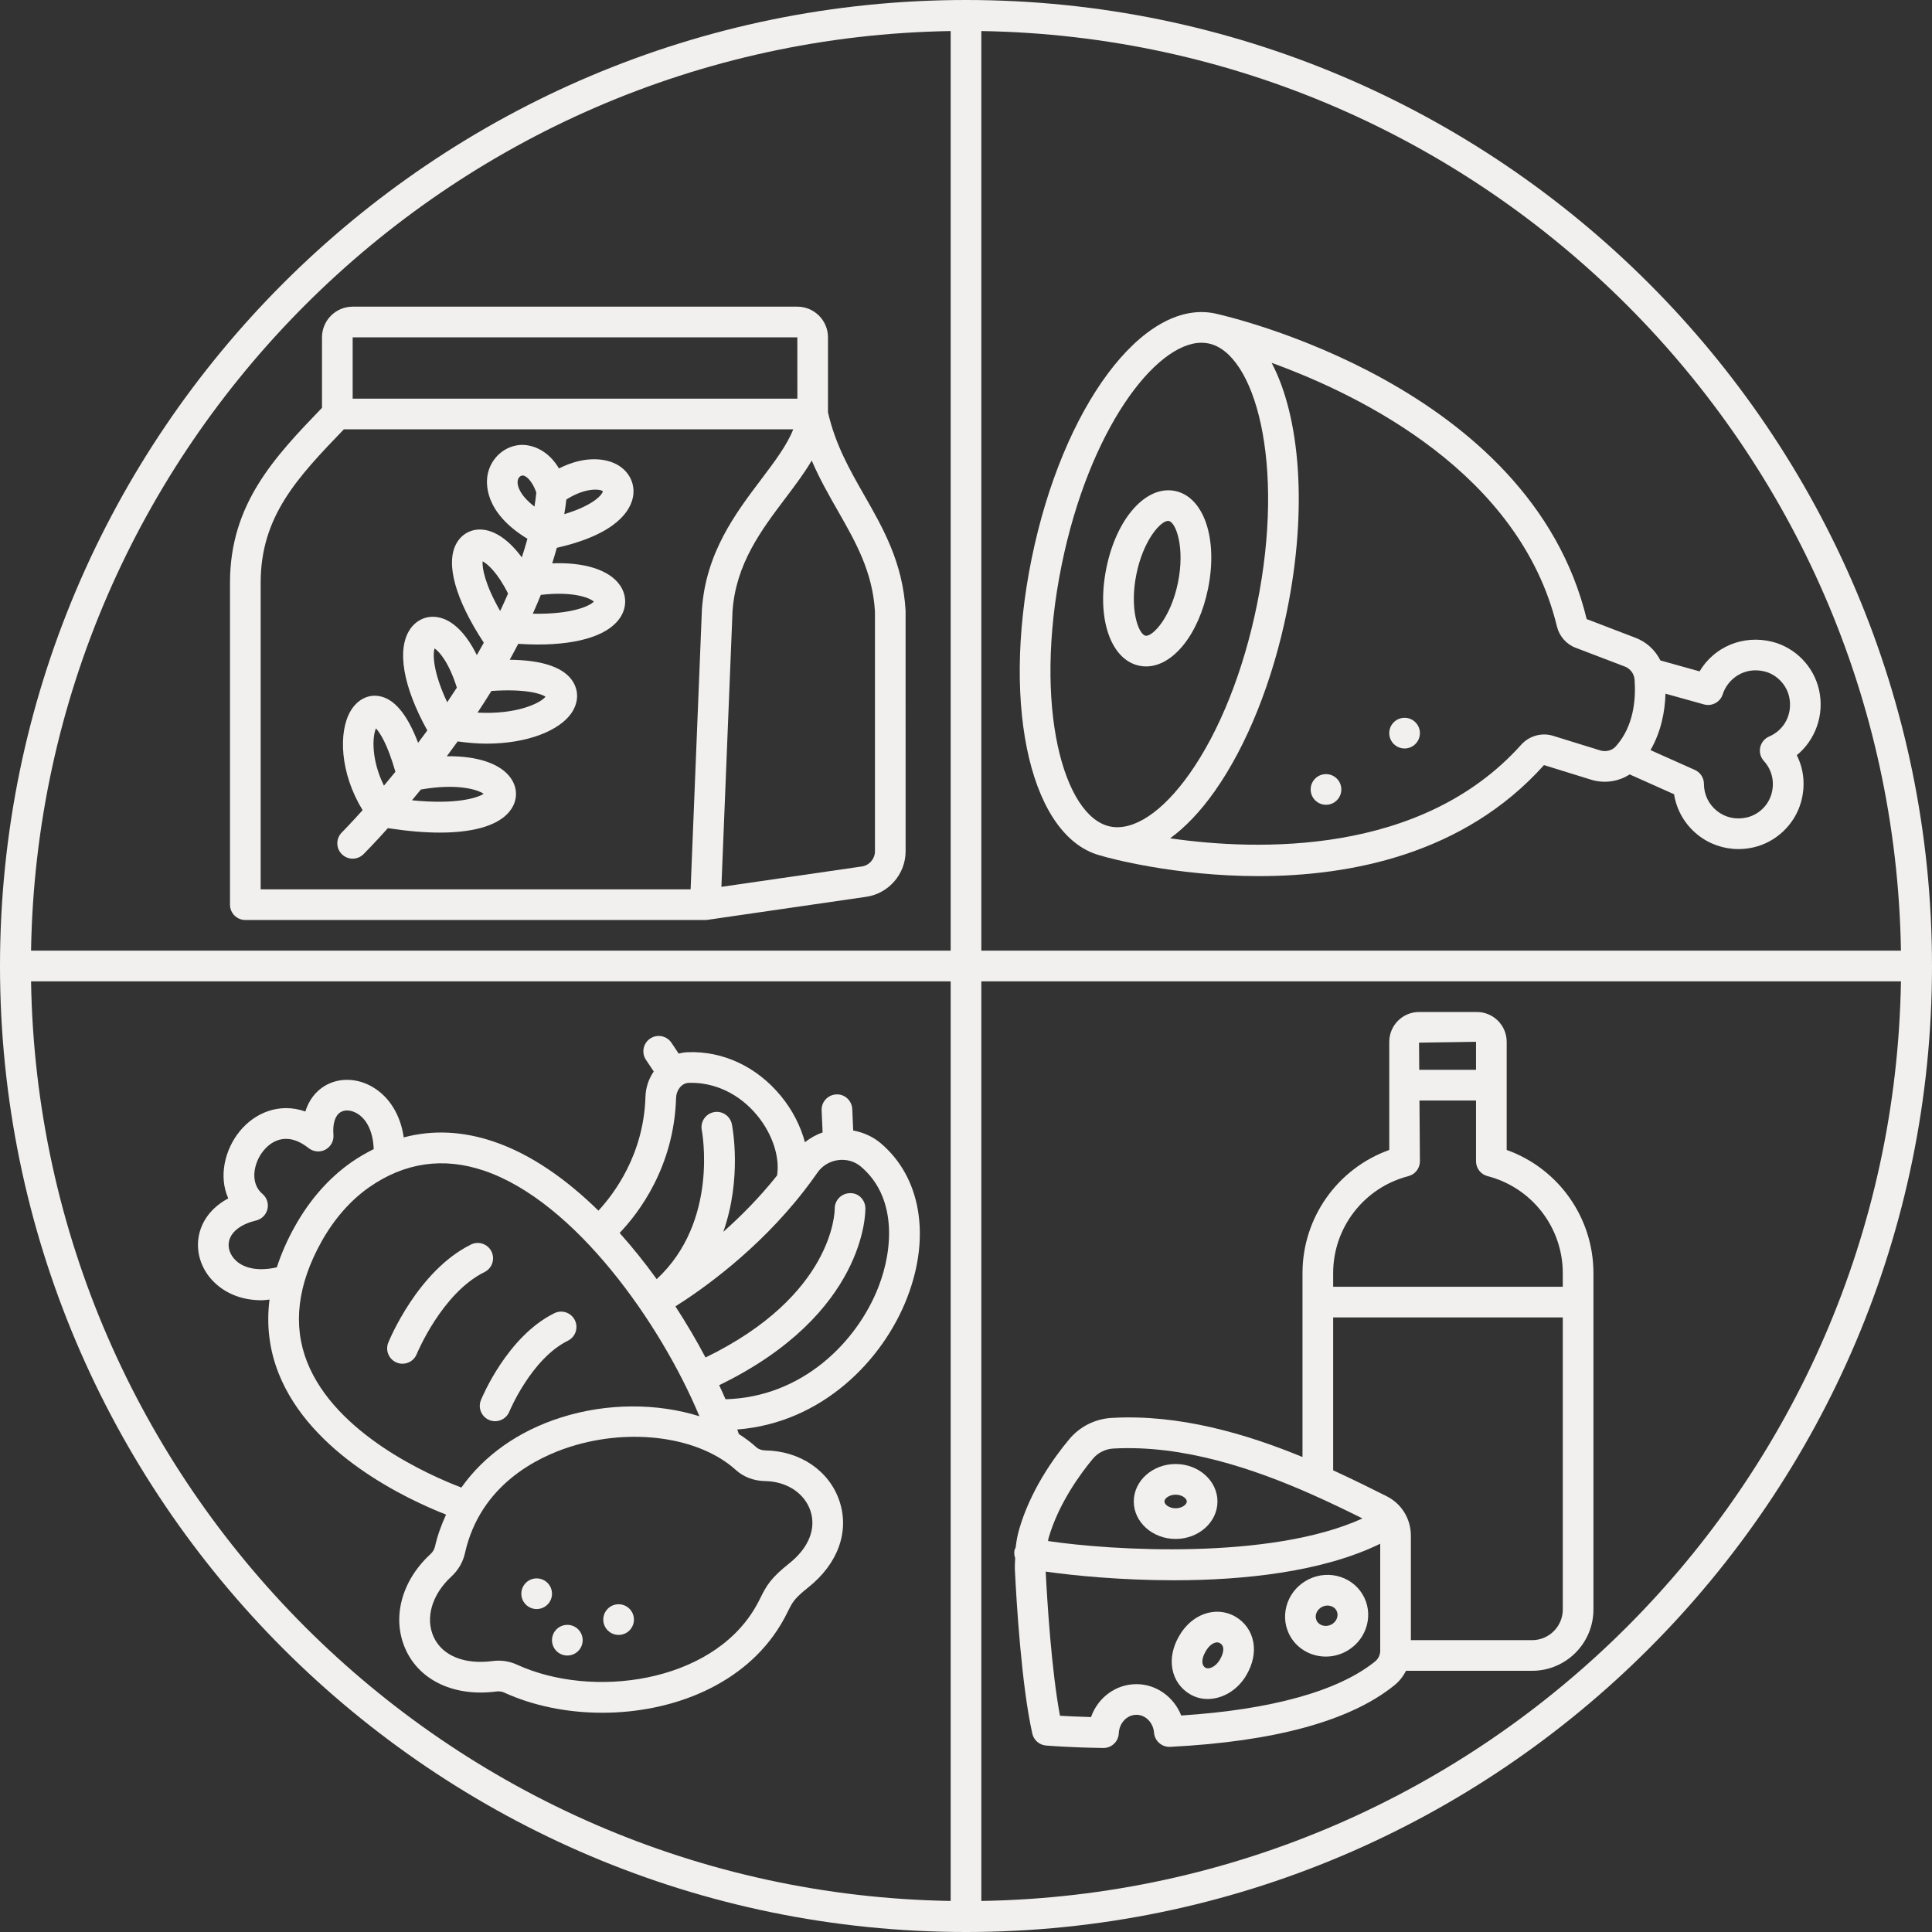
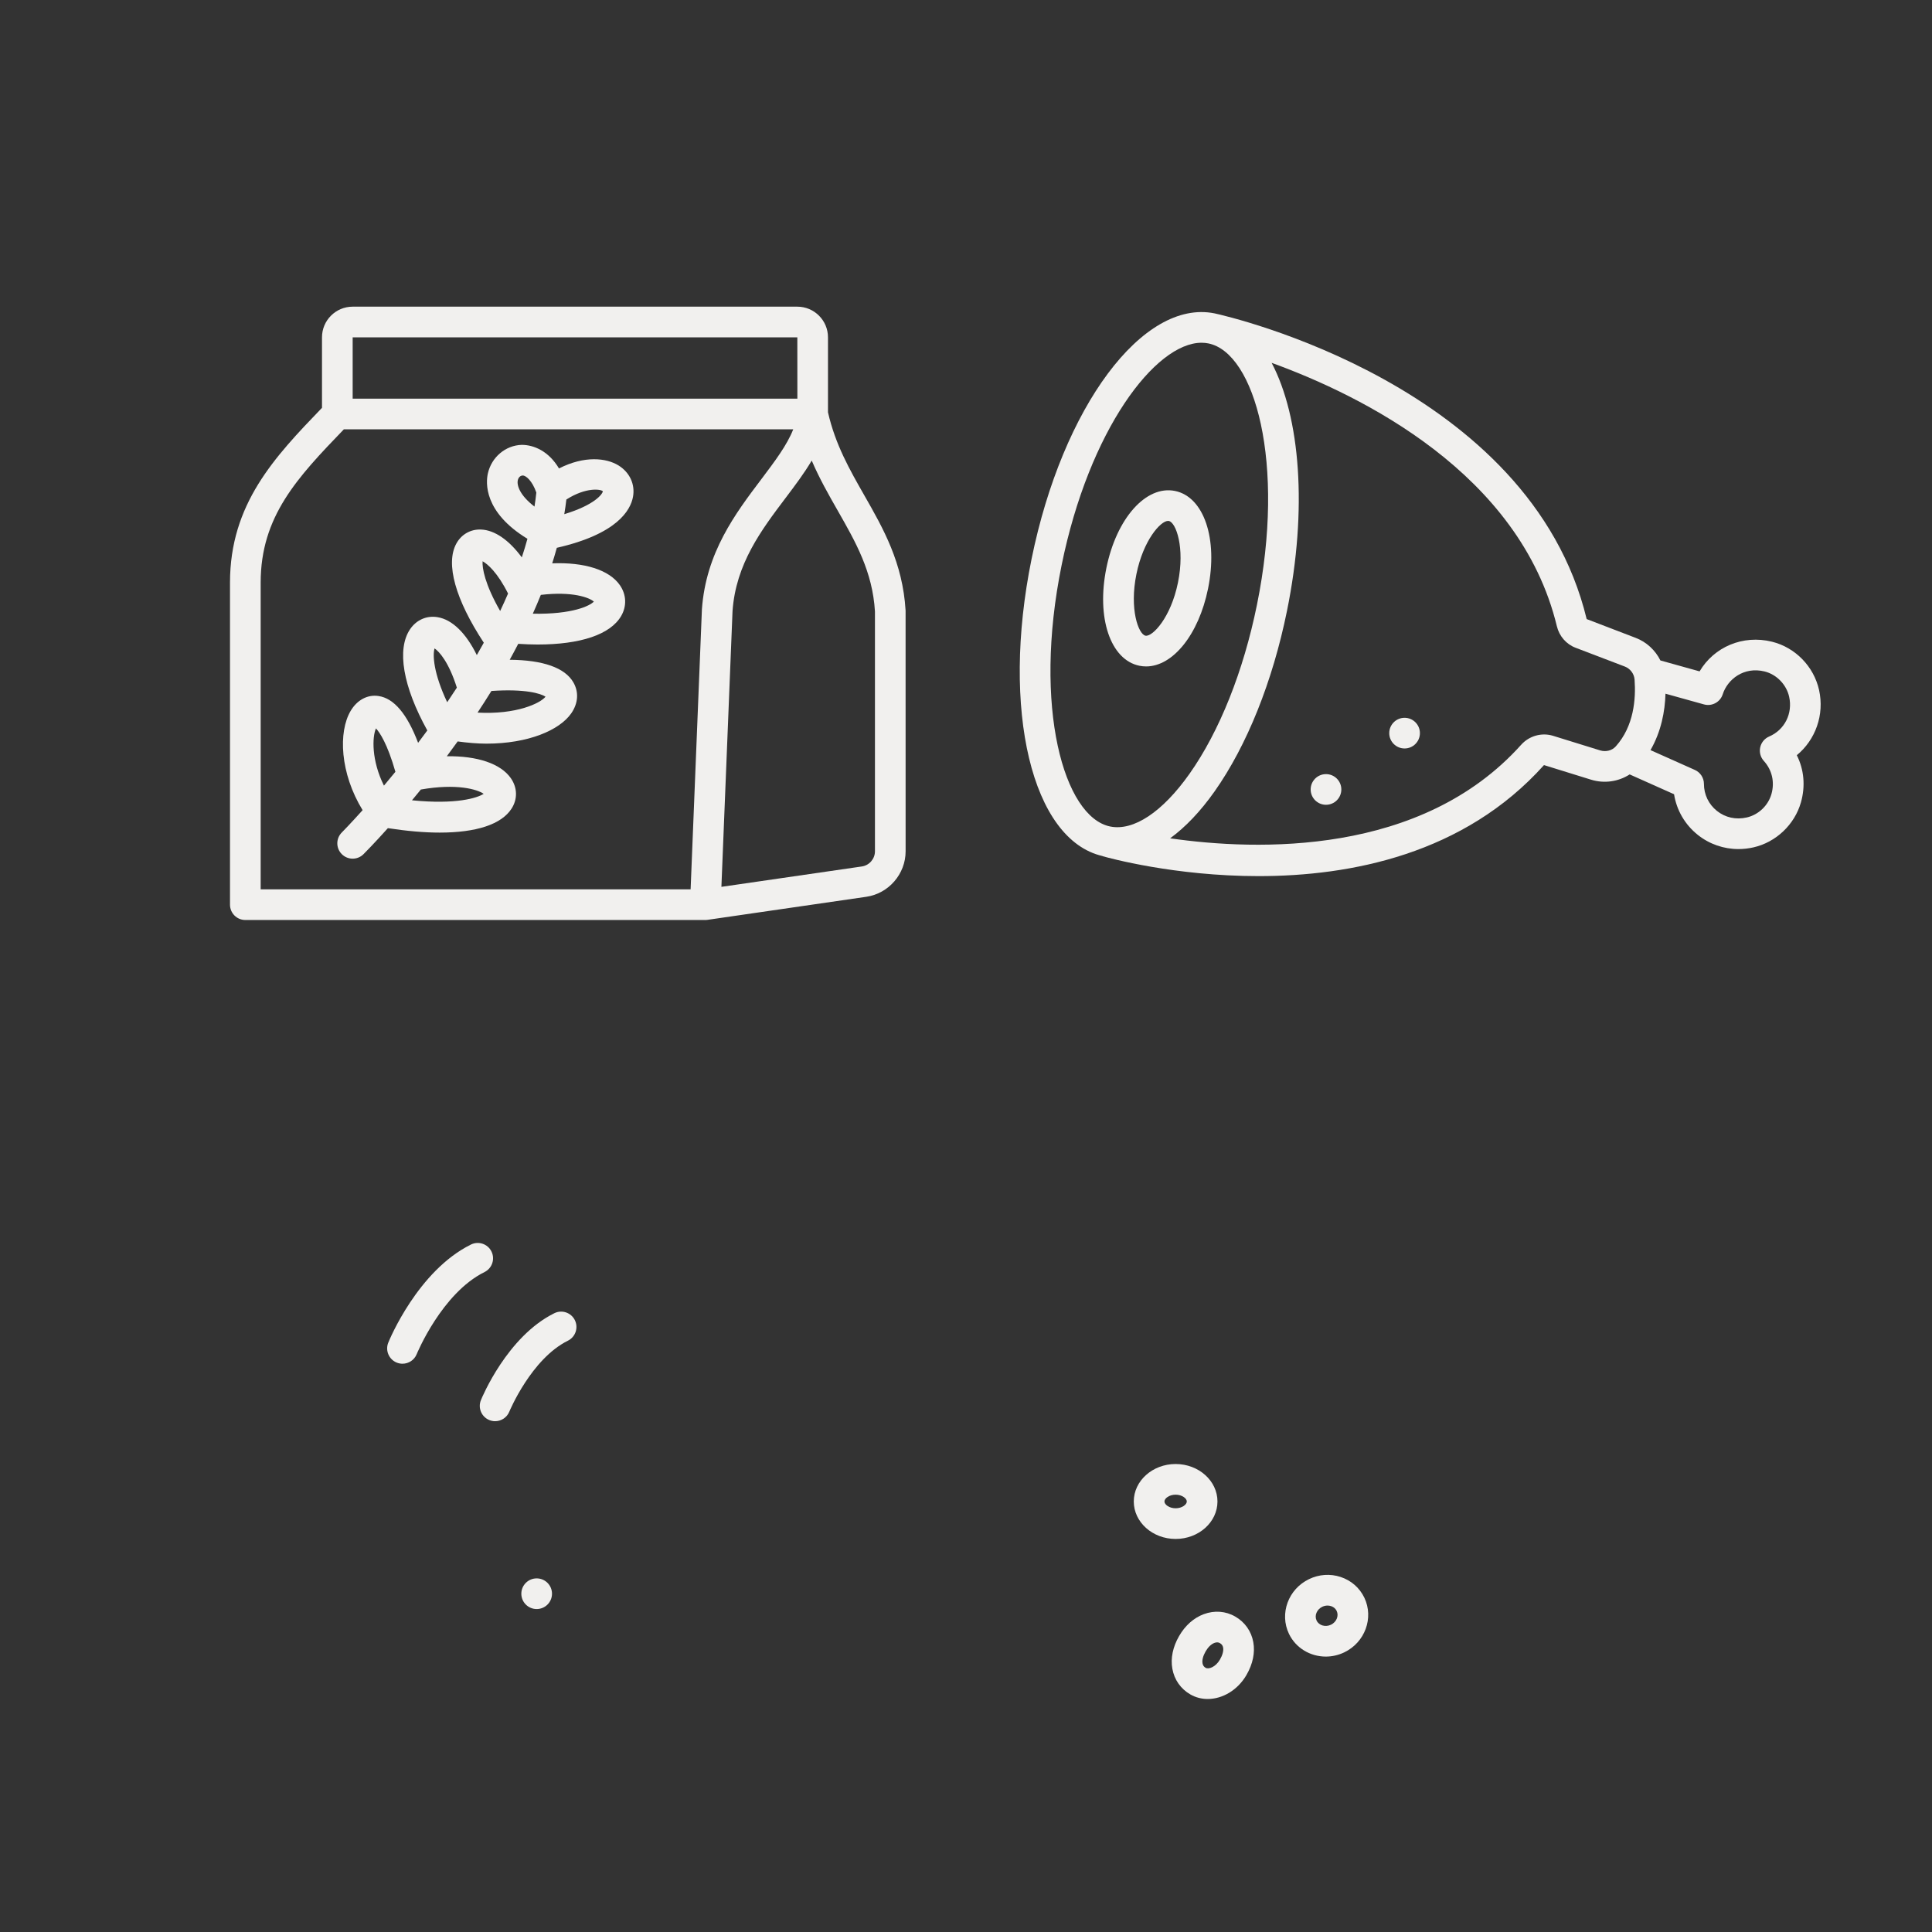
<svg xmlns="http://www.w3.org/2000/svg" fill="#f1f0ee" height="126" preserveAspectRatio="xMidYMid meet" version="1" viewBox="0.0 0.0 126.0 126.0" width="126" zoomAndPan="magnify">
  <rect x="0.0" y="0.0" width="126.0" height="126.0" fill="#333333" stroke="none" />
  <g id="change1_1">
-     <path d="M63,0C28.262,0,0,28.262,0,63s28.262,63,63,63s63-28.262,63-63S97.738,0,63,0z M123.975,62H64V2.025 C96.84,2.558,123.442,29.16,123.975,62z M62,2.025V62H2.025C2.558,29.16,29.16,2.558,62,2.025z M2.025,64H62v59.975 C29.16,123.442,2.558,96.84,2.025,64z M64,123.975V64h59.975C123.442,96.84,96.84,123.442,64,123.975z" fill="inherit" />
    <path d="M87.427,102.844c-0.673-0.221-1.403-0.171-2.053,0.141c-1.355,0.649-1.943,2.25-1.312,3.568 c0.451,0.939,1.402,1.485,2.403,1.485c0.402,0,0.812-0.088,1.201-0.274c1.355-0.649,1.943-2.25,1.312-3.568 C88.668,103.55,88.117,103.07,87.427,102.844z M86.8,105.961c-0.36,0.171-0.781,0.049-0.935-0.273 c-0.155-0.323,0.012-0.727,0.373-0.9c0.109-0.052,0.225-0.078,0.34-0.078c0.077,0,0.153,0.012,0.227,0.036 c0.097,0.031,0.273,0.114,0.369,0.315C87.329,105.384,87.162,105.787,86.8,105.961z" fill="inherit" />
    <path d="M80.561,105.429c-0.625-0.361-1.356-0.416-2.055-0.157c-0.654,0.244-1.21,0.737-1.608,1.426 c-0.411,0.712-0.563,1.45-0.44,2.135c0.128,0.716,0.545,1.31,1.172,1.672c0.352,0.203,0.74,0.299,1.133,0.299 c0.962,0,1.956-0.574,2.529-1.567c0.416-0.719,0.569-1.461,0.444-2.145C81.606,106.381,81.188,105.791,80.561,105.429z M79.561,108.235c-0.284,0.491-0.74,0.647-0.932,0.536c-0.115-0.066-0.18-0.159-0.203-0.292c-0.038-0.211,0.034-0.489,0.203-0.782 c0.16-0.277,0.364-0.473,0.575-0.552c0.068-0.025,0.126-0.034,0.175-0.034c0.096,0,0.156,0.035,0.182,0.05 c0.118,0.068,0.184,0.16,0.208,0.289C79.807,107.658,79.733,107.938,79.561,108.235z" fill="inherit" />
    <path d="M76.671,100.366c1.505,0,2.729-1.096,2.729-2.443s-1.224-2.444-2.729-2.444s-2.729,1.097-2.729,2.444 S75.166,100.366,76.671,100.366z M76.671,97.479c0.411,0,0.729,0.239,0.729,0.444s-0.318,0.443-0.729,0.443 s-0.729-0.238-0.729-0.443S76.26,97.479,76.671,97.479z" fill="inherit" />
-     <path d="M98.262,74.997v-7.054c0-1.071-0.872-1.943-1.943-1.943h-3.772c-1.071,0-1.943,0.872-1.943,1.943v7.054 c-3.368,1.206-5.659,4.405-5.659,8.035v11.99c-3.665-1.508-8.045-2.807-12.45-2.549c-1.072,0.06-2.079,0.566-2.763,1.39 c-1.095,1.315-2.549,3.404-3.267,5.883c-0.108,0.373-0.18,0.768-0.227,1.177c-0.025,0.06-0.062,0.112-0.076,0.178 c-0.037,0.18-0.009,0.352,0.045,0.514c-0.008,0.253-0.032,0.498-0.019,0.761c0.106,2.163,0.431,7.534,1.136,10.685 c0.096,0.426,0.456,0.74,0.891,0.777c0.062,0.006,1.522,0.129,3.735,0.161c0.005,0,0.01,0,0.015,0c0.534,0,0.975-0.42,0.999-0.955 c0.03-0.678,0.536-1.209,1.152-1.209c0.594,0,1.098,0.513,1.147,1.166c0.041,0.542,0.514,0.949,1.047,0.924 c6.832-0.345,11.751-1.694,14.622-4.01c0.326-0.262,0.58-0.589,0.763-0.95h8.225c2.206,0,4-1.794,4-4V83.032 C103.921,79.402,101.63,76.203,98.262,74.997z M96.262,67.943v1.829h-3.703L92.546,68L96.262,67.943z M71.27,95.142 c0.331-0.397,0.818-0.643,1.337-0.672c4.582-0.253,9.227,1.343,12.944,2.992c0.003,0.001,0.006,0.003,0.009,0.004 c1.208,0.536,2.32,1.077,3.296,1.563c-5.999,2.735-16.415,2.087-20.507,1.473c0.016-0.064,0.02-0.136,0.038-0.198 C69.041,98.042,70.474,96.1,71.27,95.142z M77.036,111.881c-0.473-1.201-1.615-2.045-2.919-2.045c-1.359,0-2.521,0.888-2.963,2.147 c-0.848-0.023-1.543-0.058-2.025-0.086c-0.551-2.952-0.826-7.347-0.932-9.402c1.8,0.258,4.89,0.566,8.364,0.566 c4.526,0,9.682-0.536,13.453-2.382v6.976c0,0.274-0.123,0.53-0.337,0.703C87.288,110.287,82.927,111.499,77.036,111.881z M99.921,106.966h-7.907v-6.813c0-1.101-0.609-2.088-1.59-2.578c-1.006-0.503-2.18-1.09-3.479-1.684v-9.973h14.976v19.047 C101.921,106.068,101.024,106.966,99.921,106.966z M101.921,83.919H86.945v-0.887c0-2.98,2.019-5.583,4.908-6.328 c0.442-0.114,0.75-0.513,0.75-0.969l-0.029-3.963h3.688v3.963c0,0.456,0.309,0.854,0.75,0.969c2.89,0.745,4.908,3.348,4.908,6.328 V83.919z" fill="inherit" />
-     <circle cx="40.344" cy="105.625" fill="inherit" r="1" />
-     <circle cx="37" cy="106.969" fill="inherit" r="1" />
    <circle cx="35" cy="103.938" fill="inherit" r="1" />
    <path d="M32.052,81.619c-0.245-0.496-0.845-0.698-1.34-0.453c-3.457,1.712-5.312,6.205-5.389,6.396 c-0.208,0.512,0.039,1.095,0.551,1.303c0.123,0.05,0.25,0.073,0.375,0.073c0.395,0,0.77-0.235,0.927-0.624 c0.016-0.04,1.639-3.977,4.423-5.354C32.095,82.714,32.297,82.114,32.052,81.619z" fill="inherit" />
    <path d="M31.913,92.613c0.124,0.05,0.251,0.074,0.377,0.074c0.394,0,0.768-0.235,0.926-0.622c0.014-0.034,1.434-3.448,3.821-4.628 c0.495-0.245,0.698-0.845,0.454-1.34c-0.245-0.495-0.846-0.698-1.339-0.453c-3.074,1.519-4.719,5.498-4.787,5.667 C31.156,91.822,31.402,92.404,31.913,92.613z" fill="inherit" />
-     <path d="M57.425,74.547c-0.511-0.429-1.13-0.696-1.781-0.819l-0.062-1.397c-0.024-0.553-0.501-0.993-1.043-0.955 c-0.552,0.024-0.979,0.491-0.955,1.043l0.064,1.438c-0.422,0.142-0.805,0.365-1.153,0.635c-0.282-1.054-0.814-2.104-1.575-3.026 c-1.561-1.89-3.748-2.926-6.063-2.845c-0.205,0.007-0.403,0.042-0.595,0.093l-0.471-0.706c-0.307-0.46-0.928-0.584-1.387-0.277 c-0.459,0.307-0.583,0.928-0.277,1.387l0.508,0.762c-0.322,0.47-0.522,1.036-0.54,1.652c-0.111,3.753-2.04,6.317-3.067,7.423 c-2.088-2.044-4.394-3.677-6.814-4.498c-2.033-0.691-4-0.779-5.883-0.278c-0.208-1.433-0.904-2.603-1.985-3.26 c-1.035-0.629-2.257-0.66-3.193-0.084c-0.595,0.368-1.017,0.94-1.239,1.654c-1.719-0.601-3.313,0.104-4.28,1.29 c-0.983,1.206-1.384,2.954-0.748,4.378c-0.962,0.516-1.621,1.288-1.871,2.227c-0.308,1.156,0.073,2.414,0.995,3.282 c0.795,0.75,1.854,1.134,3.05,1.134c0.167,0,0.344-0.03,0.517-0.045c-0.209,1.657-0.018,3.264,0.592,4.808 c2.086,5.279,8.373,8.215,10.921,9.216c-0.301,0.665-0.559,1.353-0.722,2.084c-0.041,0.183-0.143,0.354-0.295,0.494 c-1.922,1.77-2.548,4.23-1.596,6.269c0.941,2.013,3.205,3.045,5.912,2.688c0.175-0.019,0.336,0.002,0.481,0.067 c1.896,0.87,4.135,1.322,6.409,1.321c4.572,0,9.286-1.826,11.638-5.748c0.22-0.366,0.365-0.655,0.491-0.907 c0.275-0.551,0.401-0.802,1.295-1.512c1.954-1.55,2.715-3.667,2.036-5.661c-0.666-1.959-2.559-3.246-4.82-3.28 c-0.234-0.003-0.448-0.077-0.586-0.202c-0.349-0.317-0.735-0.604-1.148-0.867c-0.033-0.097-0.068-0.197-0.103-0.296 c5.504-0.429,9.486-4.48,11.08-8.596C60.717,80.62,60.051,76.756,57.425,74.547z M44.093,71.59 c0.014-0.462,0.331-0.952,0.836-0.971c1.68-0.044,3.287,0.713,4.448,2.12c1.001,1.213,1.493,2.725,1.302,3.922 c-1.124,1.414-2.346,2.647-3.506,3.675c1.23-3.506,0.599-6.81,0.557-7.02c-0.109-0.541-0.639-0.894-1.178-0.783 c-0.542,0.109-0.892,0.636-0.783,1.178c0.012,0.063,1.131,5.944-2.941,9.71c-0.755-1.044-1.561-2.056-2.417-3.011 C41.649,79.114,43.96,76.105,44.093,71.59z M15.383,82.21c-0.392-0.37-0.554-0.86-0.434-1.313c0.159-0.597,0.798-1.071,1.753-1.3 c0.367-0.088,0.654-0.375,0.74-0.743c0.087-0.367-0.041-0.752-0.33-0.995c-0.816-0.686-0.598-1.996,0.072-2.816 c0.372-0.457,1.404-1.385,2.945-0.165c0.313,0.247,0.742,0.285,1.093,0.098c0.351-0.188,0.557-0.567,0.524-0.965 c-0.06-0.721,0.107-1.259,0.458-1.475c0.292-0.182,0.713-0.146,1.102,0.09c0.661,0.403,1.029,1.256,1.066,2.316 c-0.487,0.246-0.97,0.518-1.443,0.848c-1.478,1.033-2.726,2.448-3.708,4.209c-0.5,0.895-0.883,1.779-1.167,2.652 C16.955,82.904,15.974,82.766,15.383,82.21z M20.03,88.827c-0.948-2.398-0.632-5.041,0.938-7.854 c0.822-1.473,1.897-2.698,3.107-3.543c2.318-1.619,4.841-1.982,7.497-1.081c5.917,2.008,11.512,9.952,14.042,16.015 c-2.718-0.854-5.995-0.881-9.02,0.079c-2.799,0.888-5.029,2.487-6.505,4.571C28.032,96.23,21.894,93.544,20.03,88.827z M49.891,96.592c1.406,0.021,2.567,0.776,2.958,1.924c0.4,1.177-0.105,2.435-1.386,3.451c-1.182,0.938-1.47,1.44-1.841,2.184 c-0.107,0.215-0.229,0.461-0.417,0.772c-2.893,4.825-10.569,5.898-15.5,3.638c-0.371-0.17-0.776-0.257-1.189-0.257 c-0.127,0-0.256,0.009-0.384,0.025c-1.836,0.242-3.273-0.34-3.841-1.552c-0.576-1.233-0.129-2.783,1.138-3.951 c0.454-0.418,0.763-0.947,0.893-1.529c0.996-4.463,4.736-6.269,6.877-6.947c3.979-1.26,8.417-0.636,10.793,1.521 C48.492,96.324,49.167,96.581,49.891,96.592z M57.299,83.909c-1.417,3.658-5.029,7.221-9.982,7.345 c-0.129-0.299-0.272-0.607-0.415-0.915c9.555-4.638,9.541-11.258,9.536-11.546c-0.011-0.549-0.46-1.009-1.012-0.977 c-0.549,0.007-0.99,0.459-0.988,1.008c0.001,0.237-0.102,5.665-8.426,9.708c-0.58-1.099-1.242-2.221-1.962-3.333 c1.677-1.056,5.35-3.625,8.374-7.518c0.005-0.007,0.011-0.012,0.015-0.019c0.298-0.384,0.591-0.778,0.874-1.188 c0.306-0.443,0.796-0.74,1.345-0.814c0.546-0.07,1.073,0.075,1.481,0.419C58.47,78.039,58.267,81.409,57.299,83.909z" fill="inherit" />
    <path d="M71.898,55.828c0.011,0.003,0.018,0.012,0.029,0.015c0.364,0.104,4.669,1.295,10.155,1.295 c5.995,0,13.4-1.423,18.613-7.241l3.068,0.951c0.867,0.269,1.79,0.129,2.52-0.343l2.895,1.293c0.165,1.04,0.709,1.982,1.549,2.652 c0.76,0.605,1.69,0.924,2.651,0.924c0.327,0,0.657-0.037,0.985-0.112c1.465-0.334,2.678-1.485,3.089-2.932 c0.303-1.065,0.202-2.141-0.269-3.077c1.217-1.001,1.812-2.637,1.452-4.252c-0.343-1.538-1.549-2.775-3.073-3.151 c-1.901-0.468-3.779,0.345-4.719,1.935l-2.555-0.712c-0.331-0.664-0.898-1.201-1.615-1.474l-3.194-1.224 C99.783,25.106,80.061,20.623,79.223,20.44c-0.002,0-0.004,0-0.006,0c-0.003-0.001-0.006-0.002-0.009-0.003 c-4.671-0.945-9.911,6.086-11.932,16.018C65.271,46.31,67.303,54.77,71.898,55.828z M111.13,45.94 c0.516,0.143,1.057-0.147,1.221-0.659c0.311-0.973,1.375-1.824,2.731-1.49c0.781,0.193,1.424,0.854,1.601,1.646 c0.244,1.095-0.292,2.162-1.304,2.597c-0.297,0.127-0.514,0.391-0.583,0.706s0.019,0.646,0.236,0.885 c0.537,0.592,0.718,1.379,0.497,2.159c-0.214,0.755-0.846,1.354-1.61,1.529c-0.706,0.161-1.397,0.009-1.945-0.427 c-0.539-0.43-0.848-1.071-0.848-1.76c0-0.395-0.232-0.752-0.592-0.913l-2.893-1.292c0.699-1.216,0.944-2.53,0.977-3.68 L111.13,45.94z M101.536,40.845c0.156,0.646,0.614,1.171,1.223,1.401l3.202,1.222c0.362,0.138,0.614,0.474,0.642,0.854 c0.092,1.26-0.045,3.037-1.222,4.351c-0.248,0.278-0.649,0.381-1.026,0.265l-3.066-0.95c-0.738-0.229-1.557-0.002-2.083,0.584 c-6.509,7.259-17.205,6.918-22.893,6.101c0.992-0.725,1.97-1.742,2.898-3.058c2.109-2.988,3.786-7.169,4.722-11.771 c1.352-6.643,0.863-12.643-1.001-16.181C88.806,25.794,99.122,30.875,101.536,40.845z M69.237,36.854 c1.797-8.834,6.115-14.501,9.125-14.501c0.152,0,0.301,0.015,0.446,0.044c0.001,0,0.005,0.001,0.006,0.001 c3.011,0.618,5.049,7.768,3.161,17.048c-0.882,4.336-2.443,8.248-4.396,11.016c-1.763,2.496-3.65,3.75-5.176,3.44 C69.388,53.288,67.348,46.136,69.237,36.854z" fill="inherit" />
    <path d="M74.31,43.419c0.146,0.029,0.291,0.044,0.437,0.044c1.741,0,3.427-2.072,4.038-5.07c0.661-3.249-0.266-5.989-2.156-6.375 c-1.885-0.381-3.813,1.777-4.474,5.026S72.419,43.033,74.31,43.419z M74.114,37.442c0.449-2.204,1.57-3.47,2.065-3.47 c0.018,0,0.035,0.002,0.051,0.005c0.465,0.095,1.059,1.733,0.594,4.017c-0.465,2.285-1.656,3.54-2.116,3.465 C74.243,41.364,73.649,39.726,74.114,37.442z" fill="inherit" />
    <circle cx="91.603" cy="47.813" fill="inherit" r="1" />
    <circle cx="86.478" cy="51.486" fill="inherit" r="1" />
    <path d="M16,60h29.983c0.005,0,0.011,0,0.016,0c0.024,0,0.049-0.001,0.074-0.003c0.029-0.002,0.059-0.005,0.087-0.01l10.333-1.5 c1.465-0.212,2.569-1.488,2.569-2.968l-0.002-15.704c-0.186-3.119-1.455-5.344-2.683-7.494c-0.975-1.709-1.897-3.324-2.378-5.432 V22c0-1.103-0.897-2-2-2H23c-1.103,0-2,0.897-2,2v4.597c-3.096,3.215-6,6.271-6,11.403v21C15,59.553,15.448,60,16,60z M54.641,33.313c1.165,2.041,2.265,3.969,2.421,6.563V55.52c0,0.493-0.368,0.918-0.856,0.989l-9.158,1.329l0.726-17.991 c0.221-3.081,1.873-5.27,3.471-7.386c0.613-0.813,1.211-1.604,1.693-2.424C53.446,31.22,54.049,32.276,54.641,33.313z M23,22h29 l0.003,4H23V22z M17,38c0-4.325,2.387-6.846,5.425-10h29.308c-0.406,1.031-1.201,2.085-2.084,3.256 c-1.691,2.239-3.607,4.776-3.872,8.479L45.04,58H17V38z" fill="inherit" />
    <path d="M40.344,30.359c-0.795-0.495-2.22-0.658-3.888,0.192c-0.673-1.131-1.636-1.539-2.435-1.538 c-1.059,0.034-1.966,0.803-2.205,1.869c-0.13,0.582-0.287,2.51,2.582,4.257c-0.11,0.404-0.234,0.808-0.367,1.212 c-0.83-1.122-1.762-1.781-2.66-1.816c-0.682-0.028-1.282,0.316-1.61,0.916c-0.719,1.313-0.056,3.654,1.791,6.465 c-0.15,0.271-0.301,0.541-0.455,0.808c-0.696-1.417-1.592-2.313-2.556-2.473c-0.711-0.12-1.379,0.173-1.793,0.779 c-0.893,1.311-0.461,3.756,1.12,6.608c-0.201,0.275-0.402,0.544-0.6,0.807c-0.712-1.879-1.578-2.911-2.588-3.053 c-0.713-0.107-1.392,0.261-1.81,0.967c-0.818,1.379-0.696,4.07,0.778,6.478c-0.812,0.904-1.332,1.431-1.356,1.455 c-0.391,0.391-0.391,1.023,0,1.414C22.488,55.902,22.744,56,23,56s0.512-0.098,0.707-0.293c0.104-0.104,0.704-0.71,1.59-1.697 c1.241,0.19,2.377,0.29,3.377,0.29c2.382,0,4.028-0.533,4.69-1.565c0.397-0.619,0.382-1.355-0.039-1.97 c-0.666-0.971-2.214-1.473-4.185-1.444c0.234-0.314,0.471-0.637,0.708-0.967c0.65,0.088,1.282,0.145,1.872,0.145 c2.733,0,4.763-0.876,5.53-1.969c0.459-0.654,0.511-1.395,0.143-2.029c-0.556-0.959-1.984-1.453-4.151-1.473 c0.19-0.343,0.375-0.689,0.556-1.039c0.433,0.027,0.855,0.045,1.254,0.045c2.804,0,4.751-0.65,5.457-1.857 c0.375-0.643,0.346-1.394-0.078-2.009c-0.695-1.009-2.328-1.51-4.417-1.43c0.107-0.336,0.207-0.674,0.3-1.012 c3.931-0.895,4.807-2.448,4.968-3.322C41.432,31.595,41.072,30.812,40.344,30.359z M33.77,31.319 c0.041-0.182,0.165-0.302,0.316-0.307c0.212-0.012,0.627,0.348,0.892,1.11c-0.032,0.304-0.071,0.61-0.12,0.916 C33.894,32.3,33.696,31.646,33.77,31.319z M31.474,36.604c0.324,0.176,0.979,0.741,1.66,2.105 c-0.165,0.381-0.335,0.761-0.515,1.138C31.611,38.086,31.44,37.029,31.474,36.604z M28.341,42.287 c0.293,0.194,0.926,0.882,1.454,2.56c-0.209,0.322-0.418,0.639-0.63,0.951C28.27,43.91,28.209,42.711,28.341,42.287z M24.518,47.503c0.247,0.265,0.745,1,1.269,2.831c-0.257,0.316-0.508,0.619-0.747,0.903C24.221,49.589,24.271,48.071,24.518,47.503 z M31.544,51.771c-0.422,0.272-1.799,0.709-4.675,0.422c0.188-0.225,0.381-0.46,0.578-0.702 C29.772,51.083,31.119,51.475,31.544,51.771z M35.579,45.436c-0.341,0.429-1.891,1.176-4.435,1.039 c0.305-0.46,0.607-0.931,0.905-1.412C34.254,44.913,35.273,45.231,35.579,45.436z M38.729,39.236 c-0.26,0.267-1.366,0.836-3.981,0.789c0.183-0.406,0.357-0.816,0.523-1.228C37.331,38.552,38.448,38.975,38.729,39.236z M36.801,33.533c0.054-0.319,0.099-0.638,0.136-0.956c1.284-0.819,2.248-0.675,2.378-0.539 C39.302,32.216,38.778,32.935,36.801,33.533z" fill="inherit" />
  </g>
</svg>